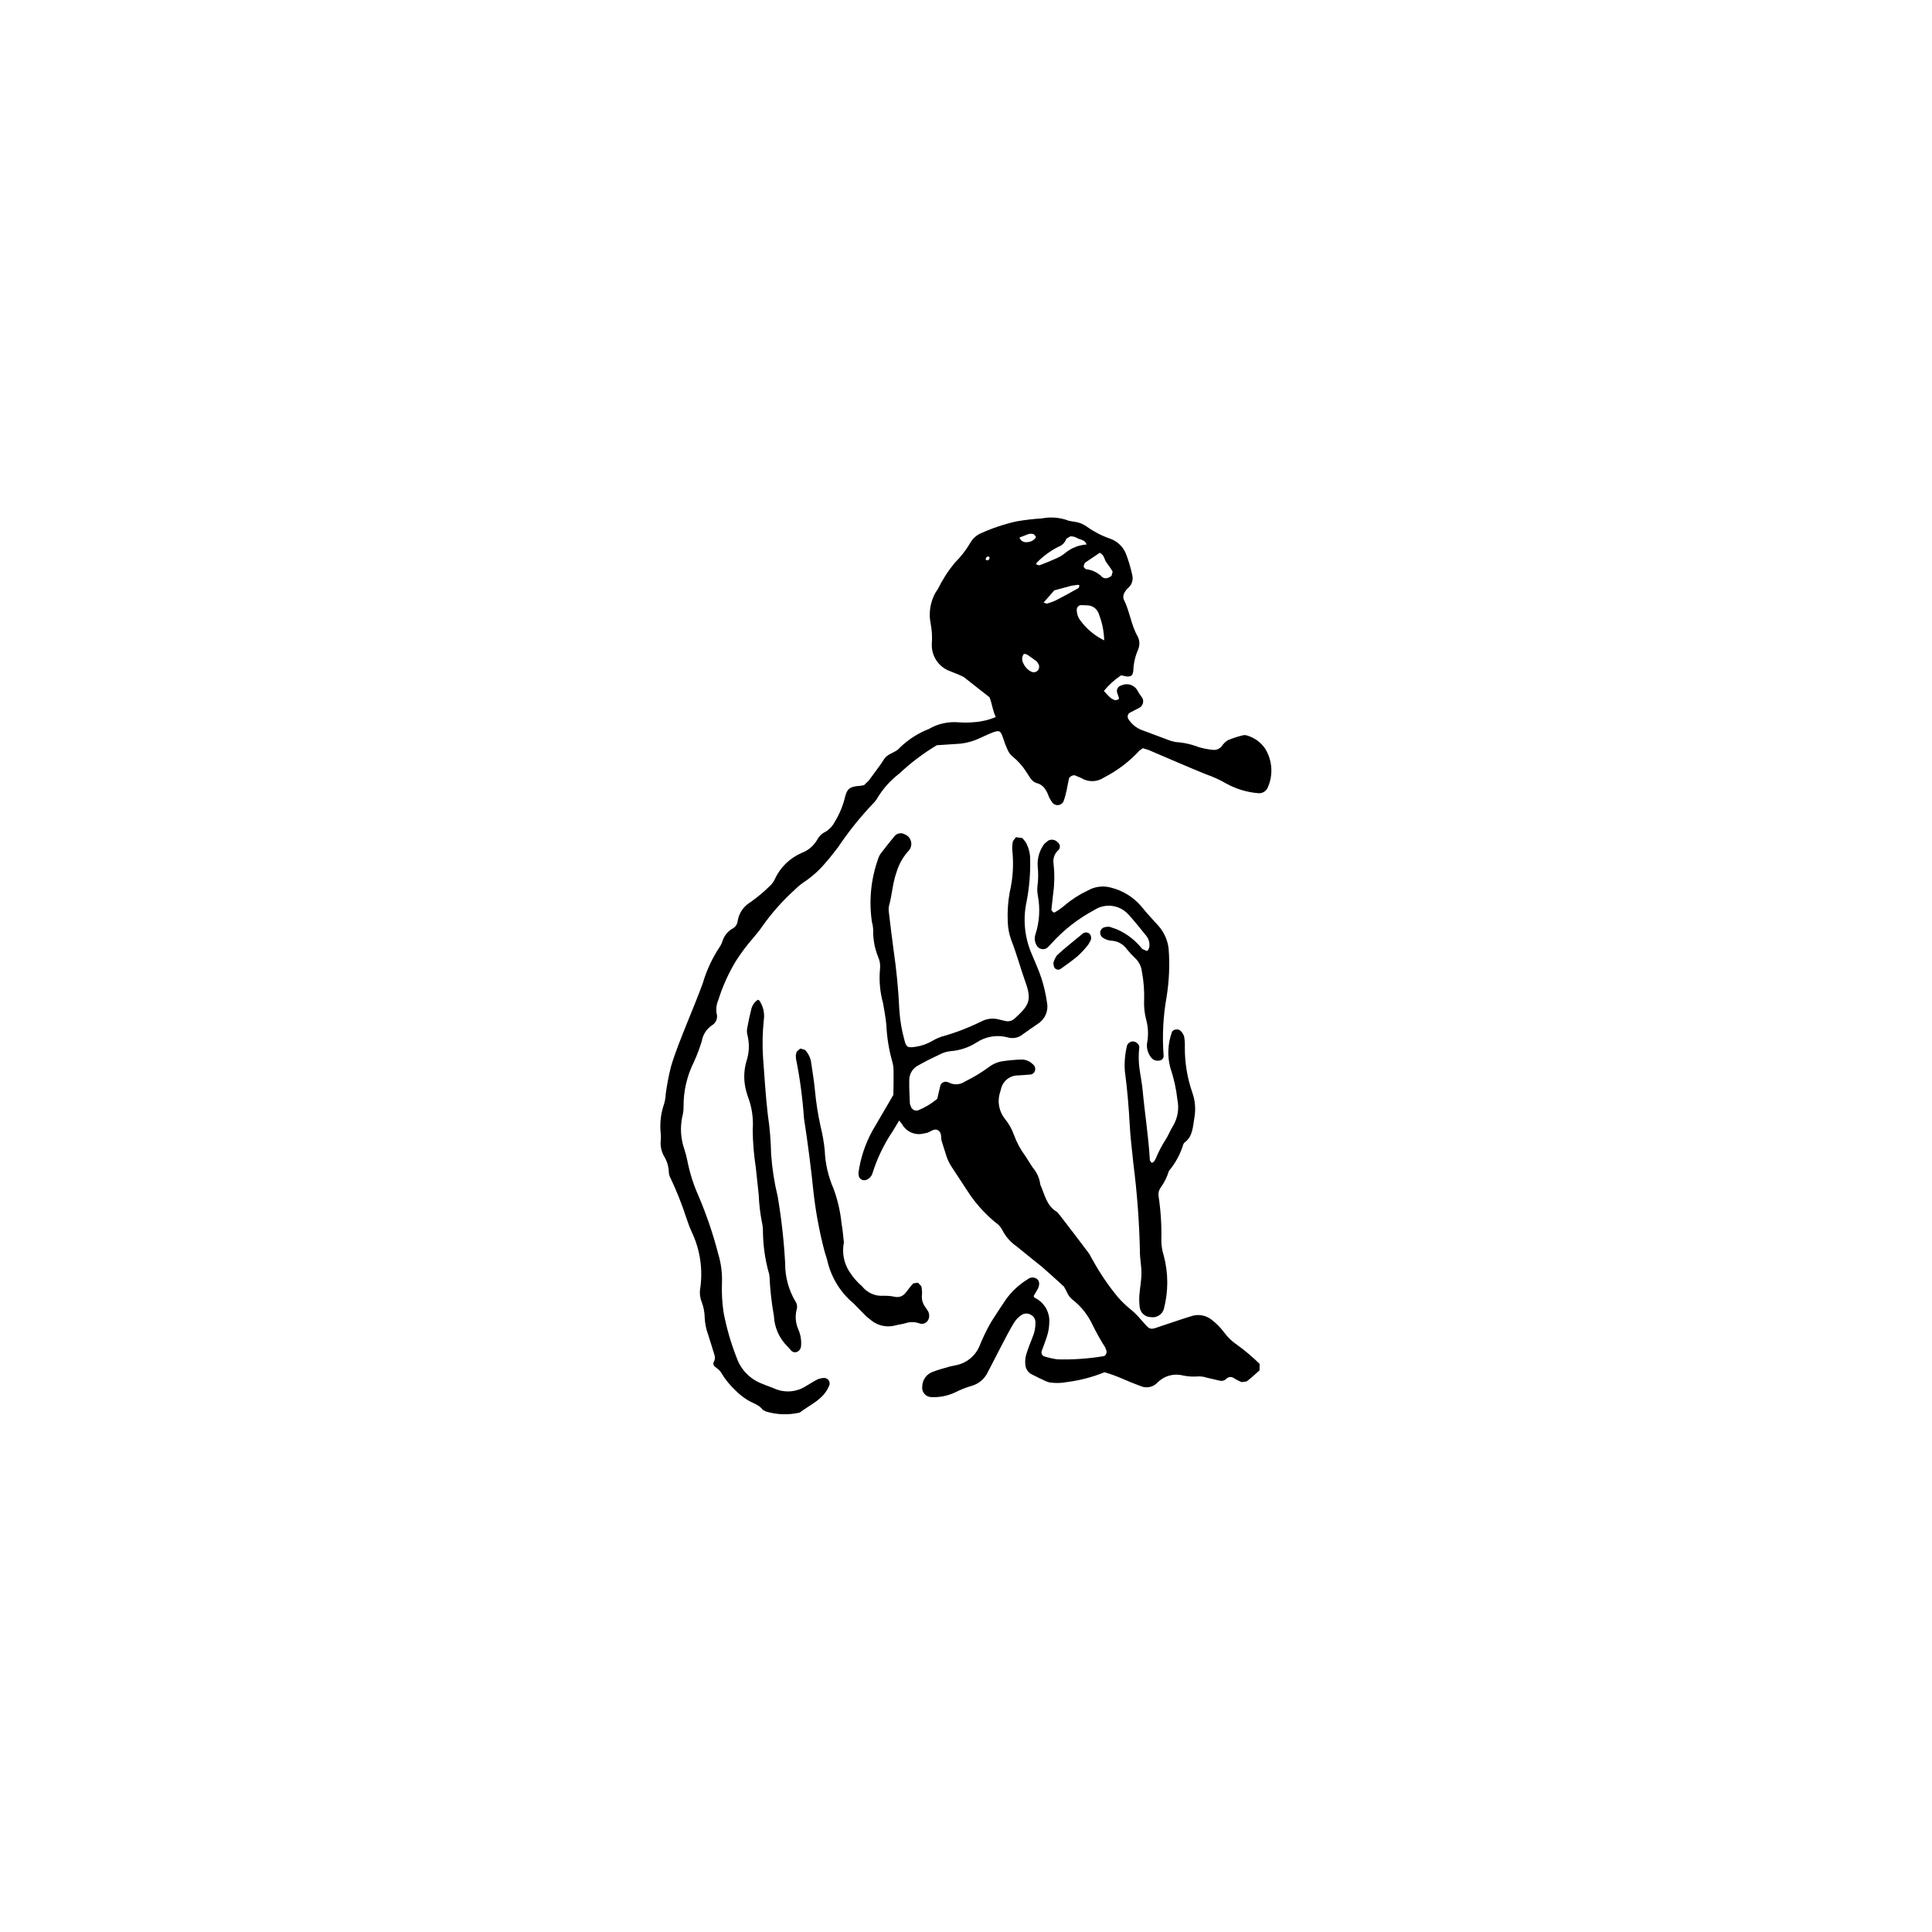
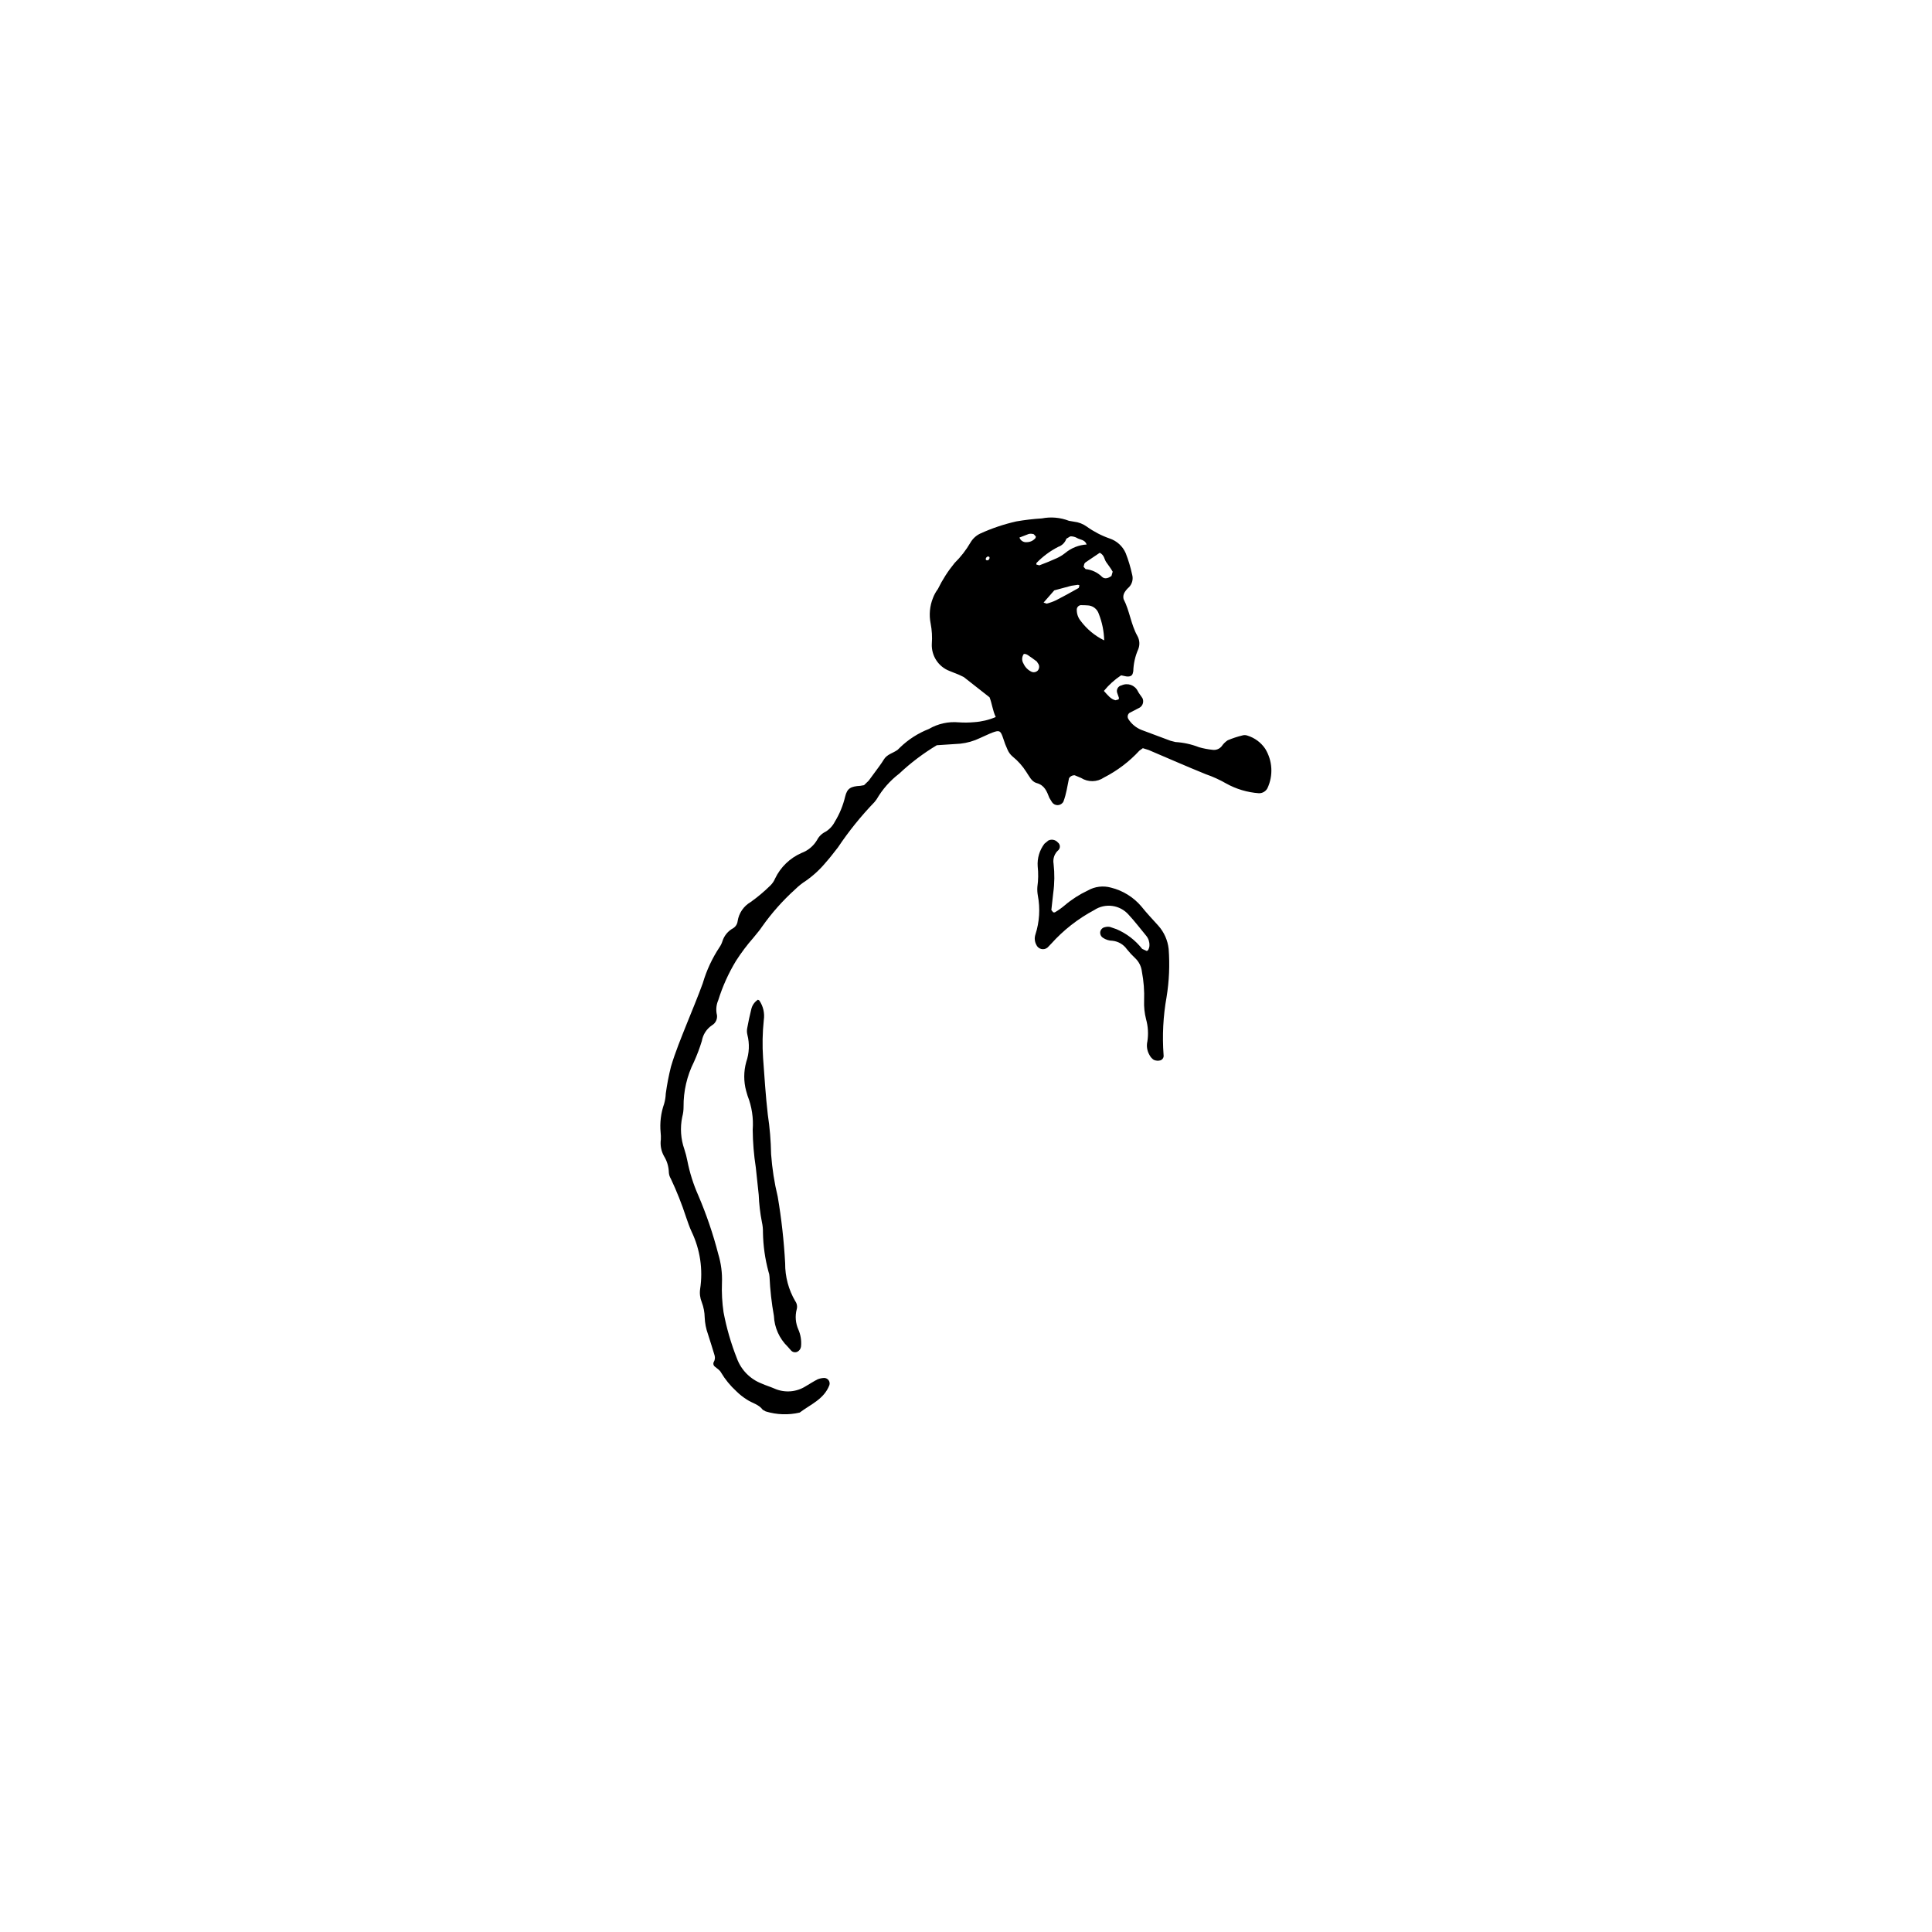
<svg xmlns="http://www.w3.org/2000/svg" fill="#000000" width="800px" height="800px" version="1.1" viewBox="144 144 512 512">
  <g>
    <path d="m439.61 329.58 0.816-0.223 0.121-0.375-0.449-1.281c-0.172-0.426-0.145-0.906 0.078-1.309 0.223-0.402 0.613-0.684 1.066-0.766 1.605-0.742 3.508-0.066 4.281 1.523 0.336 0.676 0.859 1.254 1.254 1.902h0.004c0.387 0.863 0.105 1.883-0.672 2.426l-2.828 1.477c-0.473 0.402-0.574 1.098-0.238 1.621 0.824 1.297 2.039 2.301 3.469 2.867l7.699 2.875 1.32 0.336v-0.004c2.125 0.129 4.219 0.59 6.207 1.367 1.168 0.336 2.367 0.566 3.582 0.691 0.922 0.141 1.852-0.219 2.438-0.945 0.422-0.629 0.965-1.168 1.598-1.582 1.262-0.531 2.559-0.961 3.887-1.281 0.445-0.133 0.918-0.117 1.348 0.043 1.91 0.59 3.562 1.809 4.688 3.461 1.965 3.176 2.188 7.133 0.59 10.508-0.445 0.82-1.312 1.324-2.25 1.305-3.051-0.219-6.016-1.102-8.688-2.594-1.715-0.984-3.516-1.805-5.383-2.449-5.082-2.055-10.098-4.273-15.145-6.414l-1.539-0.484-0.922 0.664c-2.684 2.91-5.863 5.316-9.387 7.117-1.82 1.238-4.203 1.277-6.066 0.105l-1.668-0.699c-0.617-0.043-1.211 0.266-1.527 0.801l-0.617 3.113c-0.207 1.035-0.492 2.055-0.855 3.047-0.285 0.551-0.84 0.91-1.461 0.949-0.617 0.035-1.211-0.254-1.562-0.766l-0.707-1.16c-0.676-1.703-1.242-3.348-3.387-3.93-1.332-0.363-1.973-1.859-2.742-2.973-0.977-1.547-2.203-2.918-3.629-4.062-0.574-0.492-1.027-1.105-1.324-1.801-0.449-0.961-0.828-1.953-1.141-2.969-0.688-2.074-0.973-2.277-2.828-1.586-1.133 0.426-2.215 0.992-3.332 1.465-1.648 0.797-3.422 1.301-5.242 1.496l-6.211 0.41c-3.574 2.144-6.91 4.664-9.945 7.519-2.422 1.848-4.457 4.156-5.988 6.789l-0.551 0.723v0.004c-3.59 3.719-6.84 7.75-9.715 12.047-1.047 1.309-2.035 2.664-3.152 3.902h-0.004c-1.547 1.883-3.348 3.547-5.344 4.945-1.027 0.66-1.984 1.422-2.852 2.281-3.281 2.961-6.219 6.277-8.766 9.887-0.656 1.016-1.504 1.914-2.246 2.875-1.711 1.945-3.269 4.016-4.664 6.195-1.973 3.262-3.547 6.746-4.68 10.387-0.484 1.109-0.637 2.332-0.438 3.527 0.371 1.223-0.16 2.543-1.277 3.164-1.402 0.965-2.356 2.453-2.641 4.133-0.578 1.887-1.277 3.738-2.09 5.539-1.852 3.691-2.797 7.769-2.754 11.898 0.004 0.914-0.117 1.824-0.355 2.703-0.59 2.852-0.395 5.812 0.57 8.559 0.332 1.012 0.602 2.043 0.801 3.09 0.617 3.137 1.586 6.195 2.883 9.121 2.156 5.035 3.926 10.23 5.293 15.535 0.754 2.488 1.09 5.082 0.984 7.676-0.098 2.59 0.043 5.184 0.418 7.746 0.793 4.191 1.98 8.297 3.551 12.262 1.121 3.047 3.492 5.465 6.519 6.641 1.109 0.504 2.285 0.848 3.402 1.332h-0.004c2.703 1.203 5.828 0.973 8.324-0.617 1.059-0.605 2.074-1.293 3.16-1.832 0.562-0.223 1.156-0.344 1.762-0.359 0.453 0.016 0.875 0.246 1.141 0.621 0.262 0.371 0.336 0.848 0.199 1.281-1.422 3.742-5.012 5.113-7.875 7.277-2.977 0.695-6.086 0.59-9.012-0.309l-0.781-0.438c-1.051-1.441-2.809-1.754-4.176-2.68-1.031-0.641-1.988-1.398-2.848-2.258-1.578-1.441-2.934-3.106-4.031-4.941-0.309-0.625-1.055-1.039-1.613-1.539h0.004c-0.395-0.266-0.531-0.777-0.328-1.203 0.316-0.52 0.406-1.148 0.25-1.738-0.59-1.891-1.145-3.789-1.766-5.668-0.52-1.434-0.812-2.934-0.871-4.457-0.027-1.367-0.285-2.719-0.77-3.996-0.461-1.121-0.613-2.348-0.434-3.547 0.781-5.16-0.004-10.438-2.258-15.148-0.578-1.238-1.008-2.551-1.461-3.84-1.133-3.477-2.481-6.879-4.039-10.184-0.316-0.52-0.504-1.105-0.539-1.715-0.039-1.531-0.488-3.023-1.297-4.32-0.742-1.344-1.031-2.891-0.82-4.41 0.027-0.613 0.008-1.223-0.059-1.828-0.246-2.574 0.07-5.168 0.926-7.606 0.254-0.879 0.398-1.781 0.434-2.691 0.328-2.41 0.789-4.801 1.379-7.16 1.16-3.93 2.746-7.734 4.262-11.539 1.41-3.531 2.898-7.039 4.188-10.617h-0.004c0.988-3.363 2.477-6.559 4.41-9.484 0.348-0.5 0.617-1.055 0.797-1.641 0.473-1.465 1.492-2.688 2.852-3.414 0.648-0.414 1.074-1.094 1.164-1.855 0.324-2.125 1.59-3.988 3.445-5.066 1.852-1.32 3.594-2.781 5.215-4.375 0.543-0.527 0.973-1.16 1.266-1.859 1.445-3.027 3.938-5.434 7.012-6.777 1.723-0.637 3.176-1.852 4.109-3.434 0.492-0.957 1.285-1.723 2.25-2.191 1.047-0.637 1.898-1.551 2.453-2.641 1.273-2.078 2.203-4.348 2.758-6.719 0.531-2.125 1.43-2.664 4.016-2.809l0.977-0.172 1.246-1.211 1.621-2.203c0.797-1.109 1.656-2.188 2.359-3.359 0.859-1.438 2.473-1.703 3.676-2.594l0.656-0.637h-0.004c2.191-2.117 4.785-3.781 7.625-4.887 2.387-1.395 5.148-2.008 7.902-1.762 1.371 0.098 2.746 0.082 4.113-0.043 1.965-0.129 3.894-0.59 5.707-1.359-0.836-1.766-0.977-3.562-1.641-5.231l-6.84-5.371-1.223-0.582-2.539-1.023c-2.945-1.125-4.84-4.016-4.699-7.168 0.141-1.82 0.035-3.656-0.316-5.449-0.449-2.246-0.234-4.578 0.613-6.703 0.324-0.855 0.766-1.664 1.312-2.394 1.203-2.469 2.691-4.785 4.434-6.906 1.629-1.602 3.035-3.414 4.188-5.387 0.613-1.07 1.543-1.918 2.66-2.434 3.051-1.387 6.234-2.457 9.504-3.195 2.242-0.391 4.508-0.656 6.781-0.797 2.398-0.469 4.883-0.246 7.164 0.637l1.348 0.234c1.219 0.133 2.383 0.582 3.379 1.301 1.852 1.332 3.883 2.391 6.039 3.144 1.918 0.633 3.477 2.051 4.281 3.902 0.719 1.84 1.285 3.734 1.699 5.664 0.348 1.203 0.016 2.504-0.875 3.387-0.457 0.402-0.848 0.871-1.16 1.395-0.297 0.52-0.379 1.133-0.234 1.715 1.629 3.129 1.945 6.742 3.691 9.82 0.594 1.09 0.66 2.391 0.172 3.535-0.797 1.82-1.234 3.773-1.289 5.762l-0.102 0.441c-0.148 0.754-0.723 1.07-1.762 0.934l-1.363-0.285c-1.719 1.141-3.258 2.531-4.559 4.133 1.059 1.176 1.805 2.172 3.062 2.477zm-4.414-22.891c-0.422-1.332-1.652-2.246-3.051-2.262-0.594-0.039-1.188-0.059-1.781-0.051-0.609 0.102-1.047 0.652-1.008 1.27 0 1.059 0.367 2.086 1.039 2.906 1.637 2.191 3.769 3.957 6.227 5.156-0.059-2.402-0.543-4.781-1.426-7.019zm-5.832-20.152c-0.527-0.285-1.125-0.422-1.723-0.395l-1.043 0.625c-0.348 1.012-1.141 1.805-2.148 2.152-2.144 1.094-4.094 2.539-5.766 4.269l-0.062 0.402 0.805 0.238c1.539-0.586 3.074-1.188 4.57-1.875v0.004c0.824-0.375 1.598-0.848 2.305-1.41 1.605-1.336 3.594-2.125 5.676-2.25-0.477-1.336-1.754-1.227-2.613-1.754zm2.285 6.516-0.285 0.344-0.203 0.82 0.539 0.605c1.648 0.16 3.191 0.891 4.363 2.062 0.75 0.699 1.742 0.289 2.484-0.242l0.324-1.137c-0.496-0.914-1.168-1.73-1.754-2.598-0.488-0.727-0.445-1.777-1.664-2.418zm-10.258 10.922h-0.004c0.875-0.23 1.727-0.539 2.539-0.93 2.008-1.027 3.977-2.125 5.945-3.231l0.203-0.684-0.387-0.156-1.781 0.262-4.512 1.215-2.832 3.234zm-6.168 15.859c0.43 0.969 1.195 1.75 2.156 2.199 0.562 0.238 1.211 0.105 1.637-0.328 0.402-0.461 0.488-1.121 0.215-1.672l-0.484-0.746-1.449-1.055c-0.629-0.359-1.133-1-1.973-0.934v0.004c-0.547 0.746-0.59 1.75-0.102 2.535zm0.832-32.156h-0.004c0.918 0.02 1.793-0.387 2.371-1.102l0.094-0.379-0.547-0.617v-0.004c-0.426-0.141-0.887-0.164-1.328-0.074l-2.473 0.953c0.27 0.797 1.047 1.305 1.887 1.23zm-10.664 4.773 0.371 0.047c0.438-0.164 0.641-0.777 0.336-0.977l-0.371-0.035c-0.457 0.207-0.656 0.762-0.336 0.973z" />
-     <path d="m380.75 434.16-5.57 9.527v0.004c-1.906 3.473-3.156 7.269-3.691 11.195l0.129 0.895c0.266 0.738 1.055 1.152 1.812 0.949 0.898-0.277 1.586-1.004 1.82-1.914 1.234-3.91 3.027-7.621 5.32-11.016l1.73-2.863 0.738 0.961v-0.004c1.145 2.086 3.574 3.109 5.867 2.473l0.449-0.086c1.156-0.105 2.137-1.527 3.367-0.66 0.965 0.68 0.531 1.996 0.898 2.984l0.965 3.031v0.004c0.352 1.324 0.926 2.582 1.695 3.719 1.699 2.523 3.309 5.113 5.023 7.625 1.852 2.598 4.039 4.941 6.5 6.973 0.762 0.496 1.387 1.18 1.805 1.984 0.895 1.777 2.227 3.293 3.871 4.41l3.891 3.16 2.844 2.285c1.945 1.703 3.863 3.43 5.762 5.184l0.641 1.191h0.004c0.375 1.008 1.043 1.879 1.922 2.5 2.008 1.641 3.644 3.695 4.793 6.019 1.059 2.191 2.242 4.32 3.547 6.375l0.324 0.848c0.203 0.535-0.203 1.422-0.711 1.48-4.055 0.676-8.16 0.961-12.266 0.848-1.207-0.168-2.394-0.438-3.555-0.809-0.57-0.254-0.828-0.926-0.578-1.5 0.516-1.434 1.102-2.844 1.512-4.305 0.285-1.02 0.438-2.074 0.461-3.133 0.176-2.496-1.051-4.887-3.18-6.199l-0.781-0.449-0.184-0.383 1.129-1.941c0.523-1.109 0.426-1.988-0.176-2.531l0.004-0.004c-0.738-0.594-1.793-0.586-2.519 0.023-2.215 1.355-4.148 3.129-5.691 5.223-1.379 2.008-2.695 4.059-4.004 6.109-1.219 2.106-2.281 4.301-3.168 6.566-1.074 2.406-3.199 4.184-5.762 4.801l-1.789 0.375c-1.605 0.461-3.238 0.867-4.789 1.473-1.629 0.598-2.723 2.133-2.754 3.867-0.098 0.691 0.098 1.387 0.543 1.926 0.441 0.535 1.09 0.859 1.785 0.895 2.141 0.113 4.277-0.289 6.231-1.176 1.484-0.758 3.035-1.375 4.633-1.836 1.789-0.531 3.273-1.781 4.098-3.449 1.363-2.547 2.637-5.141 3.981-7.695 0.988-1.887 1.969-3.785 3.07-5.602v-0.004c0.504-0.762 1.145-1.426 1.891-1.949 0.77-0.555 1.797-0.582 2.598-0.074 0.688 0.367 1.133 1.07 1.164 1.848 0.051 1.379-0.203 2.746-0.742 4.012-0.605 1.562-1.25 3.117-1.723 4.723-0.238 0.875-0.305 1.789-0.203 2.688 0.109 1.09 0.781 2.047 1.77 2.519 1.211 0.625 2.434 1.242 3.684 1.789h-0.004c0.555 0.246 1.152 0.383 1.758 0.402 1.215 0.121 2.441 0.066 3.641-0.16 3.481-0.426 6.887-1.309 10.133-2.629 1.625 0.48 3.215 1.055 4.766 1.73 1.527 0.68 3.082 1.309 4.656 1.883 1.574 0.75 3.457 0.387 4.641-0.898 1.746-1.773 4.312-2.481 6.723-1.848 1.336 0.27 2.703 0.352 4.059 0.238 0.754-0.02 1.504 0.09 2.219 0.324l3.551 0.832v-0.004c0.605 0.133 1.238-0.066 1.656-0.523 0.551-0.562 1.441-0.621 2.059-0.133 0.637 0.41 1.32 0.75 2.027 1.016l1.305-0.176c1.184-0.922 2.301-1.93 3.414-2.941l0.027-1.715v0.004c-1.844-1.812-3.82-3.484-5.91-5.004-1.387-0.914-2.594-2.074-3.566-3.426-0.91-1.211-1.98-2.293-3.176-3.223-1.566-1.277-3.684-1.637-5.582-0.949-2.184 0.652-4.332 1.426-6.508 2.125-4.949 1.59-3.75 2.016-7.238-1.859h-0.004c-0.812-0.906-1.703-1.738-2.664-2.488-1.039-0.883-2.012-1.84-2.91-2.867-2.519-3.043-4.746-6.32-6.652-9.781-0.414-0.637-0.691-1.371-1.145-1.973-2.461-3.285-4.965-6.539-7.465-9.793l-0.883-1.039c-2.805-1.605-3.234-4.644-4.422-7.223-0.195-1.668-0.891-3.238-1.992-4.508l-1.973-3.078c-1.266-1.707-2.281-3.586-3.012-5.582-0.559-1.582-1.391-3.051-2.461-4.344-1.422-1.824-1.926-4.203-1.371-6.449l0.379-1.316v0.004c0.453-2.184 2.398-3.731 4.629-3.676l3.184-0.227c0.629-0.07 1.133-0.543 1.246-1.168 0.113-0.613-0.141-1.238-0.652-1.598-0.766-0.766-1.797-1.199-2.879-1.211-1.676 0.039-3.344 0.184-5 0.43-1.367 0.191-2.66 0.738-3.75 1.582-1.965 1.441-4.055 2.707-6.246 3.773-1.266 0.902-2.93 1.027-4.312 0.32l-0.422-0.16c-0.762-0.238-1.578 0.168-1.844 0.922l-0.836 3.543c-1.523 1.27-3.231 2.301-5.062 3.051-0.754 0.23-1.562-0.148-1.871-0.871l-0.312-0.852c-0.082-2.129-0.207-4.258-0.168-6.383l0.004-0.004c0.02-1.57 0.891-3.004 2.277-3.746 1.984-1.125 4.031-2.141 6.098-3.109h0.004c0.82-0.391 1.703-0.637 2.613-0.723 2.441-0.191 4.801-0.984 6.867-2.309 2.449-1.621 5.484-2.102 8.316-1.316 1.336 0.379 2.773 0.082 3.852-0.797 1.344-0.996 2.746-1.906 4.117-2.871 1.852-1.199 2.785-3.402 2.363-5.566-0.305-2.106-0.773-4.184-1.402-6.219-0.742-2.309-1.77-4.523-2.699-6.773-1.871-4.371-2.328-9.219-1.301-13.859 0.691-3.594 1.004-7.246 0.934-10.902 0.039-1.684-0.379-3.348-1.211-4.816l-0.867-1.047-1.691-0.219-0.793 1.023h0.004c-0.199 0.891-0.254 1.812-0.152 2.719 0.367 3.637 0.121 7.309-0.719 10.867-0.457 2.547-0.629 5.137-0.516 7.723 0.043 1.68 0.355 3.34 0.93 4.918 1.438 3.688 2.465 7.512 3.797 11.238 1.758 4.914 0.766 6.168-2.875 9.551v-0.004c-0.68 0.648-1.648 0.895-2.555 0.648l-2.215-0.52v0.004c-1.367-0.234-2.769-0.016-4 0.617-3.41 1.691-6.973 3.055-10.637 4.078-0.863 0.293-1.691 0.676-2.473 1.145-1.32 0.762-2.769 1.277-4.277 1.512-2.082 0.332-2.59 0.203-3.031-1.613-0.742-2.633-1.207-5.336-1.387-8.066-0.242-5.324-0.75-10.629-1.523-15.898-0.441-3.316-0.855-6.637-1.242-9.961-0.105-0.598-0.098-1.215 0.027-1.812 0.832-2.93 0.934-6.008 1.992-8.91l-0.004 0.004c0.609-2.039 1.652-3.922 3.062-5.512 0.688-0.648 0.992-1.602 0.805-2.527-0.191-0.922-0.844-1.684-1.727-2.008-0.832-0.461-1.863-0.316-2.539 0.348-1.262 1.52-2.492 3.062-3.691 4.637h0.004c-0.375 0.484-0.652 1.035-0.82 1.621-1.891 5.332-2.441 11.047-1.613 16.641 0.207 0.734 0.32 1.488 0.332 2.25-0.035 2.441 0.426 4.863 1.359 7.121 0.426 0.98 0.582 2.059 0.449 3.121-0.281 3.039-0.004 6.098 0.812 9.035 0.332 1.945 0.707 3.894 0.879 5.859l-0.004 0.004c0.152 3.195 0.66 6.363 1.52 9.445 0.262 0.875 0.391 1.781 0.387 2.691 0.035 2.293-0.027 4.574-0.051 6.305z" />
-     <path d="m449.18 452.16-0.453-0.652c-0.344-6.238-1.348-12.41-1.922-18.625-0.18-1.969-0.598-3.91-0.859-5.871v-0.004c-0.227-1.805-0.234-3.633-0.02-5.441 0.074-0.672-0.707-1.418-1.438-1.559-0.777-0.109-1.531 0.328-1.812 1.062-0.539 2.203-0.734 4.477-0.582 6.742 0.648 4.82 1.055 9.672 1.309 14.543 0.172 3.344 0.641 6.668 0.949 10.004h0.004c0.988 7.707 1.566 15.461 1.734 23.227-0.023 1.965 0.434 3.938 0.41 5.906-0.023 1.969-0.43 3.93-0.566 5.898v-0.004c-0.059 1.066-0.02 2.133 0.125 3.188 0.242 1.406 1.445 2.445 2.875 2.477 1.398 0.246 2.789-0.496 3.367-1.793l0.148-0.43c1.195-4.594 1.188-9.418-0.023-14.008-0.418-1.297-0.641-2.648-0.66-4.012 0.105-3.957-0.141-7.914-0.734-11.824-0.121-0.762 0.059-1.539 0.496-2.176 1-1.348 1.754-2.863 2.231-4.477 1.758-2.094 3.066-4.527 3.856-7.148l0.262-0.371c2.277-1.629 2.207-4.203 2.648-6.57h-0.004c0.406-2.262 0.215-4.59-0.562-6.75-1.344-3.894-2.008-7.992-1.965-12.109 0.039-0.914-0.027-1.824-0.195-2.723-0.188-0.57-0.516-1.086-0.949-1.496-0.594-0.652-2.156-0.375-2.305 0.441v-0.004c-1.078 3.008-1.219 6.269-0.402 9.359 0.934 2.731 1.562 5.559 1.875 8.43 0.512 2.414 0.09 4.93-1.18 7.043-0.734 1.145-1.199 2.469-1.953 3.598v0.004c-0.988 1.535-1.836 3.16-2.539 4.848-0.238 0.539-0.473 1.129-1.164 1.277z" />
    <path d="m423.12 380.65c0.352-2.562 0.383-5.156 0.09-7.723-0.246-1.371 0.25-2.769 1.309-3.668 0.262-0.285 0.391-0.668 0.352-1.055-0.039-0.383-0.238-0.734-0.551-0.961-0.621-0.711-1.641-0.918-2.492-0.504l-1.043 0.859c-1.305 1.715-1.938 3.848-1.785 5.996 0.195 1.812 0.168 3.641-0.086 5.449-0.055 0.754-0.012 1.512 0.121 2.258 0.664 3.453 0.441 7.016-0.641 10.359-0.289 0.883-0.211 1.844 0.215 2.668 0.227 0.574 0.711 1.004 1.305 1.156 0.598 0.156 1.23 0.016 1.703-0.379l0.945-0.988v0.004c3.25-3.625 7.109-6.648 11.406-8.938 2.918-1.93 6.812-1.406 9.125 1.219 1.652 1.781 3.125 3.727 4.676 5.598 0.582 0.715 0.883 1.617 0.844 2.535 0 0.719-0.383 1.559-0.77 1.461l-1.16-0.535c-1.793-2.285-4.137-4.082-6.809-5.223l-1.723-0.594c-0.445-0.078-0.906-0.055-1.344 0.066-0.617 0.117-1.102 0.594-1.227 1.211-0.098 0.613 0.164 1.227 0.676 1.578 0.758 0.52 1.652 0.805 2.566 0.816 1.535 0.16 2.926 0.977 3.812 2.238 0.664 0.832 1.387 1.613 2.168 2.34 1.012 0.941 1.656 2.219 1.812 3.594 0.484 2.535 0.68 5.121 0.586 7.699-0.066 1.672 0.113 3.34 0.531 4.957 0.523 1.902 0.641 3.894 0.336 5.844-0.277 1.203-0.09 2.469 0.527 3.543 0.262 0.543 0.664 1.008 1.164 1.344 0.539 0.238 1.145 0.289 1.715 0.145 0.617-0.18 1-0.793 0.887-1.426-0.379-5.141-0.113-10.312 0.797-15.391 0.684-4.203 0.867-8.473 0.547-12.719-0.246-2.281-1.195-4.43-2.719-6.144-1.52-1.695-3.086-3.332-4.512-5.121v-0.004c-2.09-2.457-4.894-4.199-8.023-4.977-2.082-0.586-4.316-0.312-6.191 0.766-2.207 1.035-4.266 2.359-6.121 3.941-0.809 0.684-1.676 1.301-2.59 1.836l-0.426 0.012-0.504-0.629z" />
-     <path d="m367.64 473.27c-0.203-1.652-0.293-3.324-0.613-4.953v-0.004c-0.312-3.18-1.027-6.309-2.133-9.312-1.402-3.203-2.191-6.641-2.332-10.137-0.207-2.117-0.57-4.223-1.086-6.289-0.723-3.266-1.234-6.574-1.539-9.906-0.23-2.269-0.586-4.527-0.926-6.781v-0.004c-0.133-1.375-0.73-2.664-1.691-3.66l-1.238-0.355-0.973 0.852-0.203 0.875 0.023 0.906h0.004c1.051 5.215 1.762 10.492 2.125 15.801 1.023 6.606 1.875 13.242 2.559 19.898 0.59 5.133 1.543 10.223 2.844 15.223 0.258 1.031 0.68 2.027 0.883 3.066v0.004c1.082 4.305 3.508 8.152 6.922 10.98l2.551 2.606h0.004c0.625 0.664 1.309 1.27 2.039 1.812 1.809 1.465 4.207 1.969 6.449 1.355 0.867-0.27 1.805-0.309 2.668-0.586 1.16-0.391 2.414-0.387 3.566 0.012 0.887 0.387 1.918 0.043 2.394-0.797 0.457-0.816 0.414-1.824-0.121-2.594l-0.504-0.758c-0.773-0.961-1.125-2.188-0.98-3.41 0.059-0.758 0-1.516-0.172-2.254l-0.879-0.93-1.25 0.172c-0.738 0.746-1.316 1.645-2.004 2.449h0.004c-0.625 0.895-1.719 1.336-2.793 1.129-1.039-0.223-2.106-0.316-3.168-0.281-2.168 0.133-4.262-0.805-5.606-2.508-1.383-1.184-2.57-2.578-3.519-4.133-1.359-2.242-1.828-4.918-1.305-7.488z" />
    <path d="m344.85 408.94c-0.906 0.586-1.539 1.508-1.762 2.562-0.414 1.625-0.758 3.269-1.059 4.918v-0.004c-0.125 0.598-0.113 1.215 0.035 1.805 0.609 2.375 0.504 4.879-0.301 7.195-0.695 2.512-0.707 5.164-0.027 7.684l0.387 1.316c1.121 2.848 1.582 5.914 1.352 8.965 0.031 3.352 0.305 6.691 0.82 10l0.773 7.262c0.094 2.438 0.379 4.863 0.852 7.258 0.199 0.891 0.289 1.801 0.27 2.715 0.059 3.504 0.547 6.992 1.461 10.375 0.164 0.43 0.258 0.883 0.277 1.34 0.16 3.488 0.547 6.965 1.168 10.402 0.129 3.074 1.43 5.984 3.633 8.133l0.906 1.023c0.418 0.469 1.09 0.609 1.656 0.352 0.555-0.273 0.93-0.816 0.992-1.43 0.148-1.527-0.094-3.066-0.707-4.473-0.75-1.68-0.906-3.566-0.441-5.348 0.211-0.75 0.066-1.555-0.391-2.184-1.773-3.035-2.695-6.496-2.668-10.012-0.32-5.922-0.977-11.824-1.973-17.672-0.895-3.699-1.48-7.469-1.754-11.266-0.059-3.504-0.348-6.996-0.871-10.461-0.578-4.984-0.883-10.008-1.254-15.02-0.227-3.348-0.16-6.711 0.191-10.047 0.277-1.828-0.156-3.691-1.207-5.211z" />
-     <path d="m423.15 399.23 0.121 0.773c0.066 0.371 0.305 0.691 0.645 0.855 0.344 0.164 0.742 0.156 1.074-0.023 1.59-1.148 3.207-2.266 4.695-3.535 0.992-0.926 1.91-1.926 2.746-2.996l0.645-1.188c0.199-0.574 0.074-1.211-0.332-1.668-0.473-0.391-1.137-0.445-1.672-0.141-2.324 1.914-4.691 3.785-6.918 5.809v-0.004c-0.477 0.629-0.816 1.352-1.004 2.117z" />
  </g>
</svg>